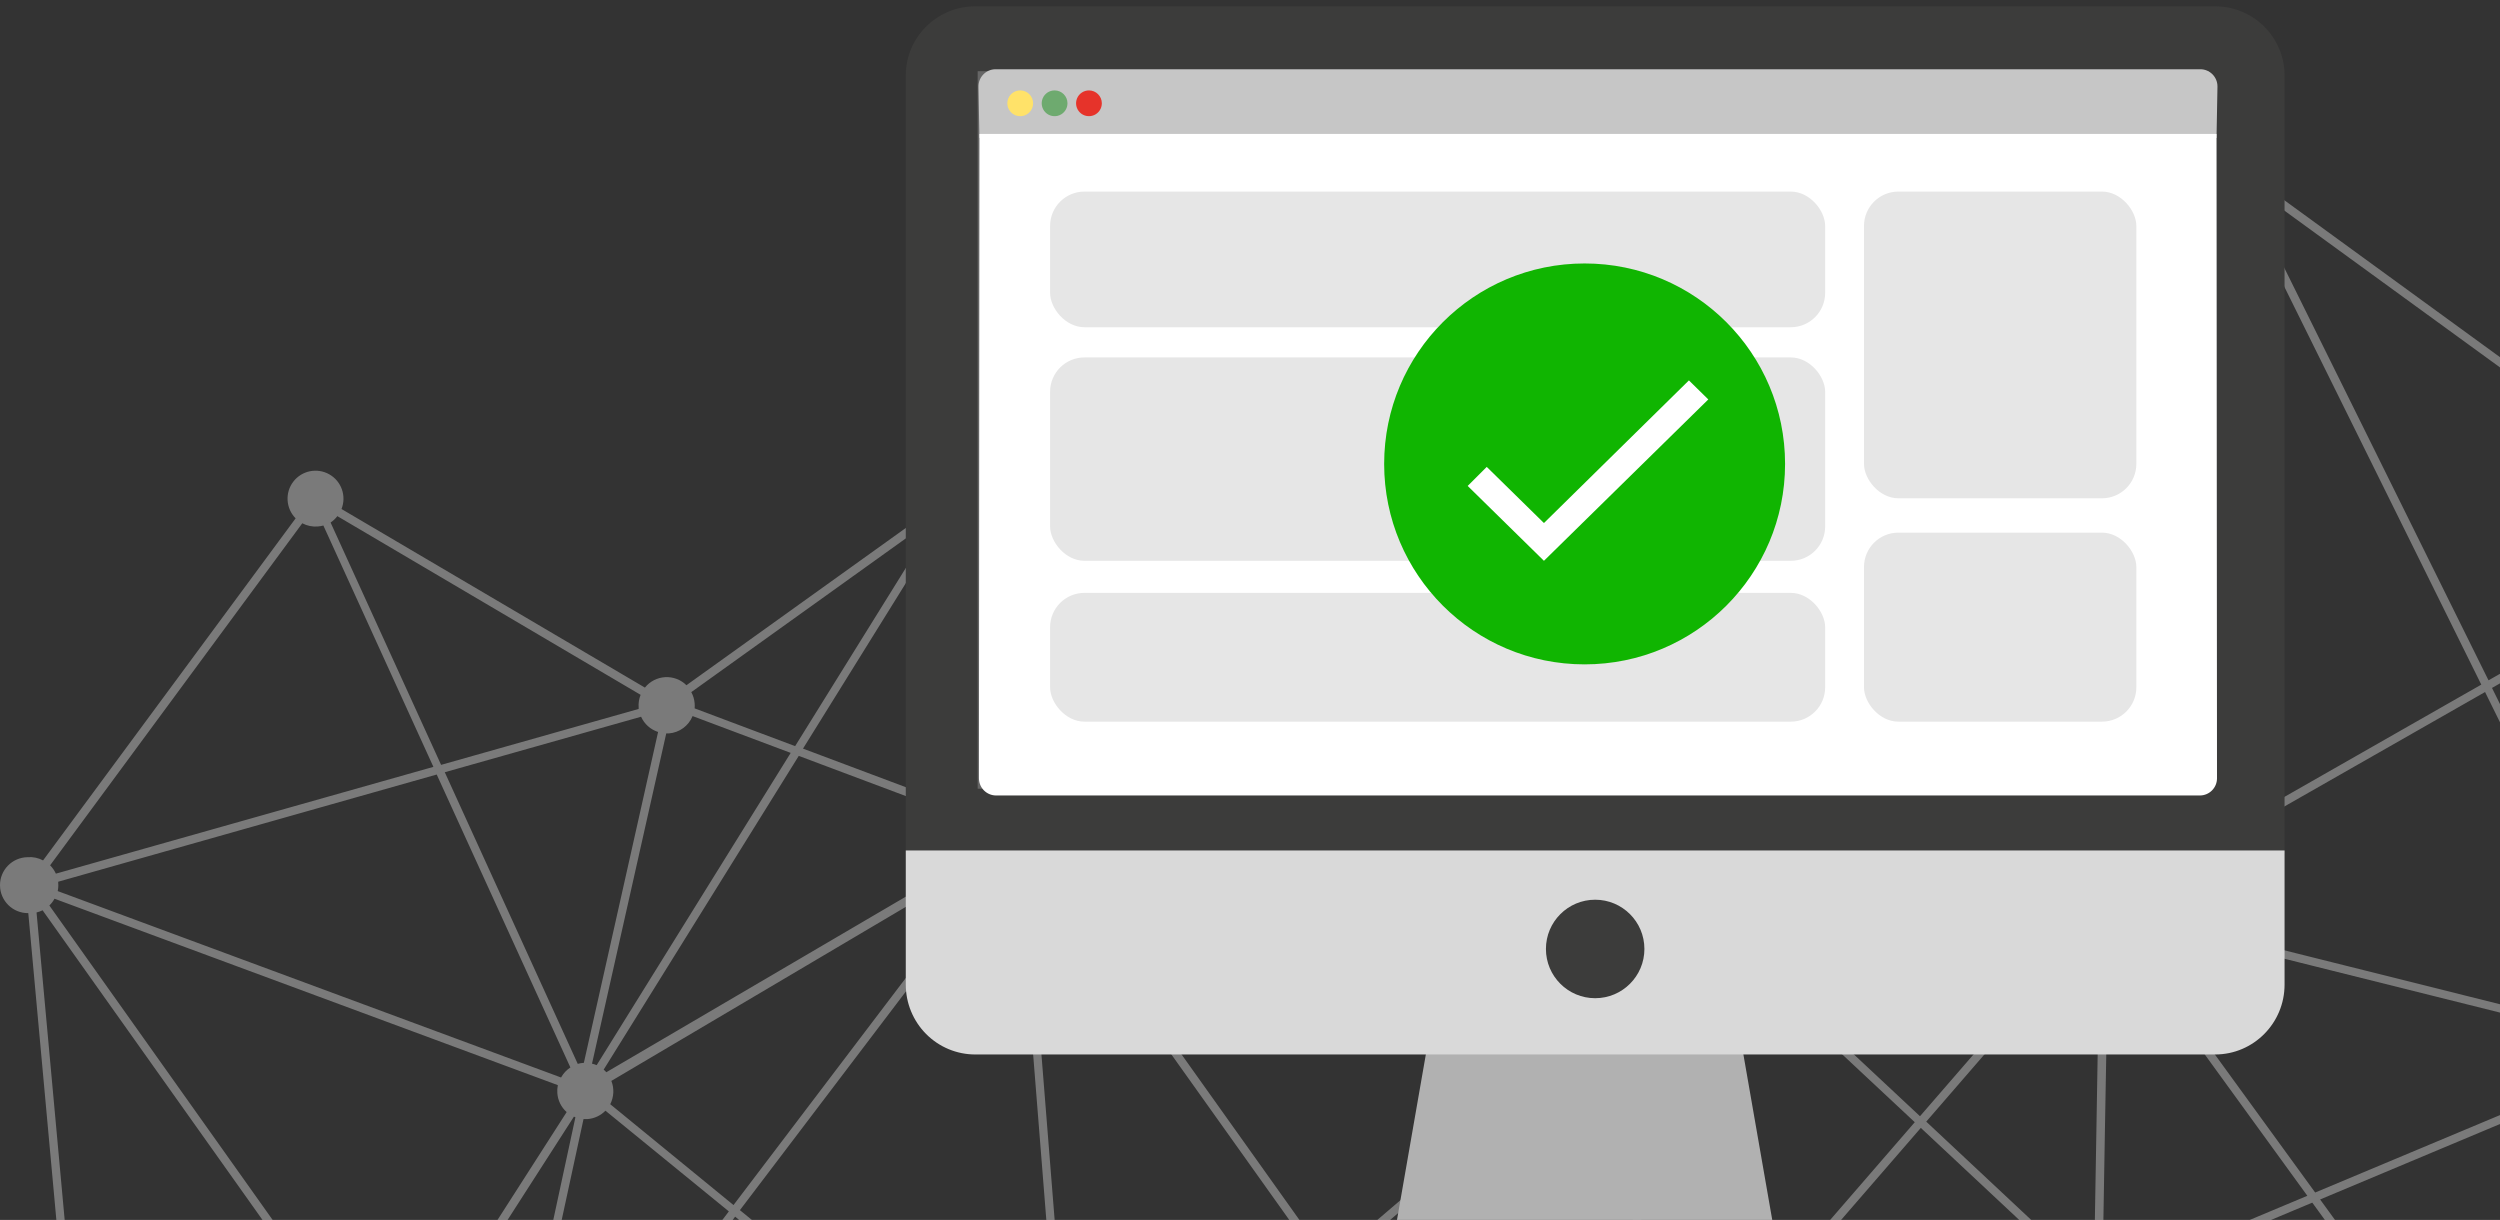
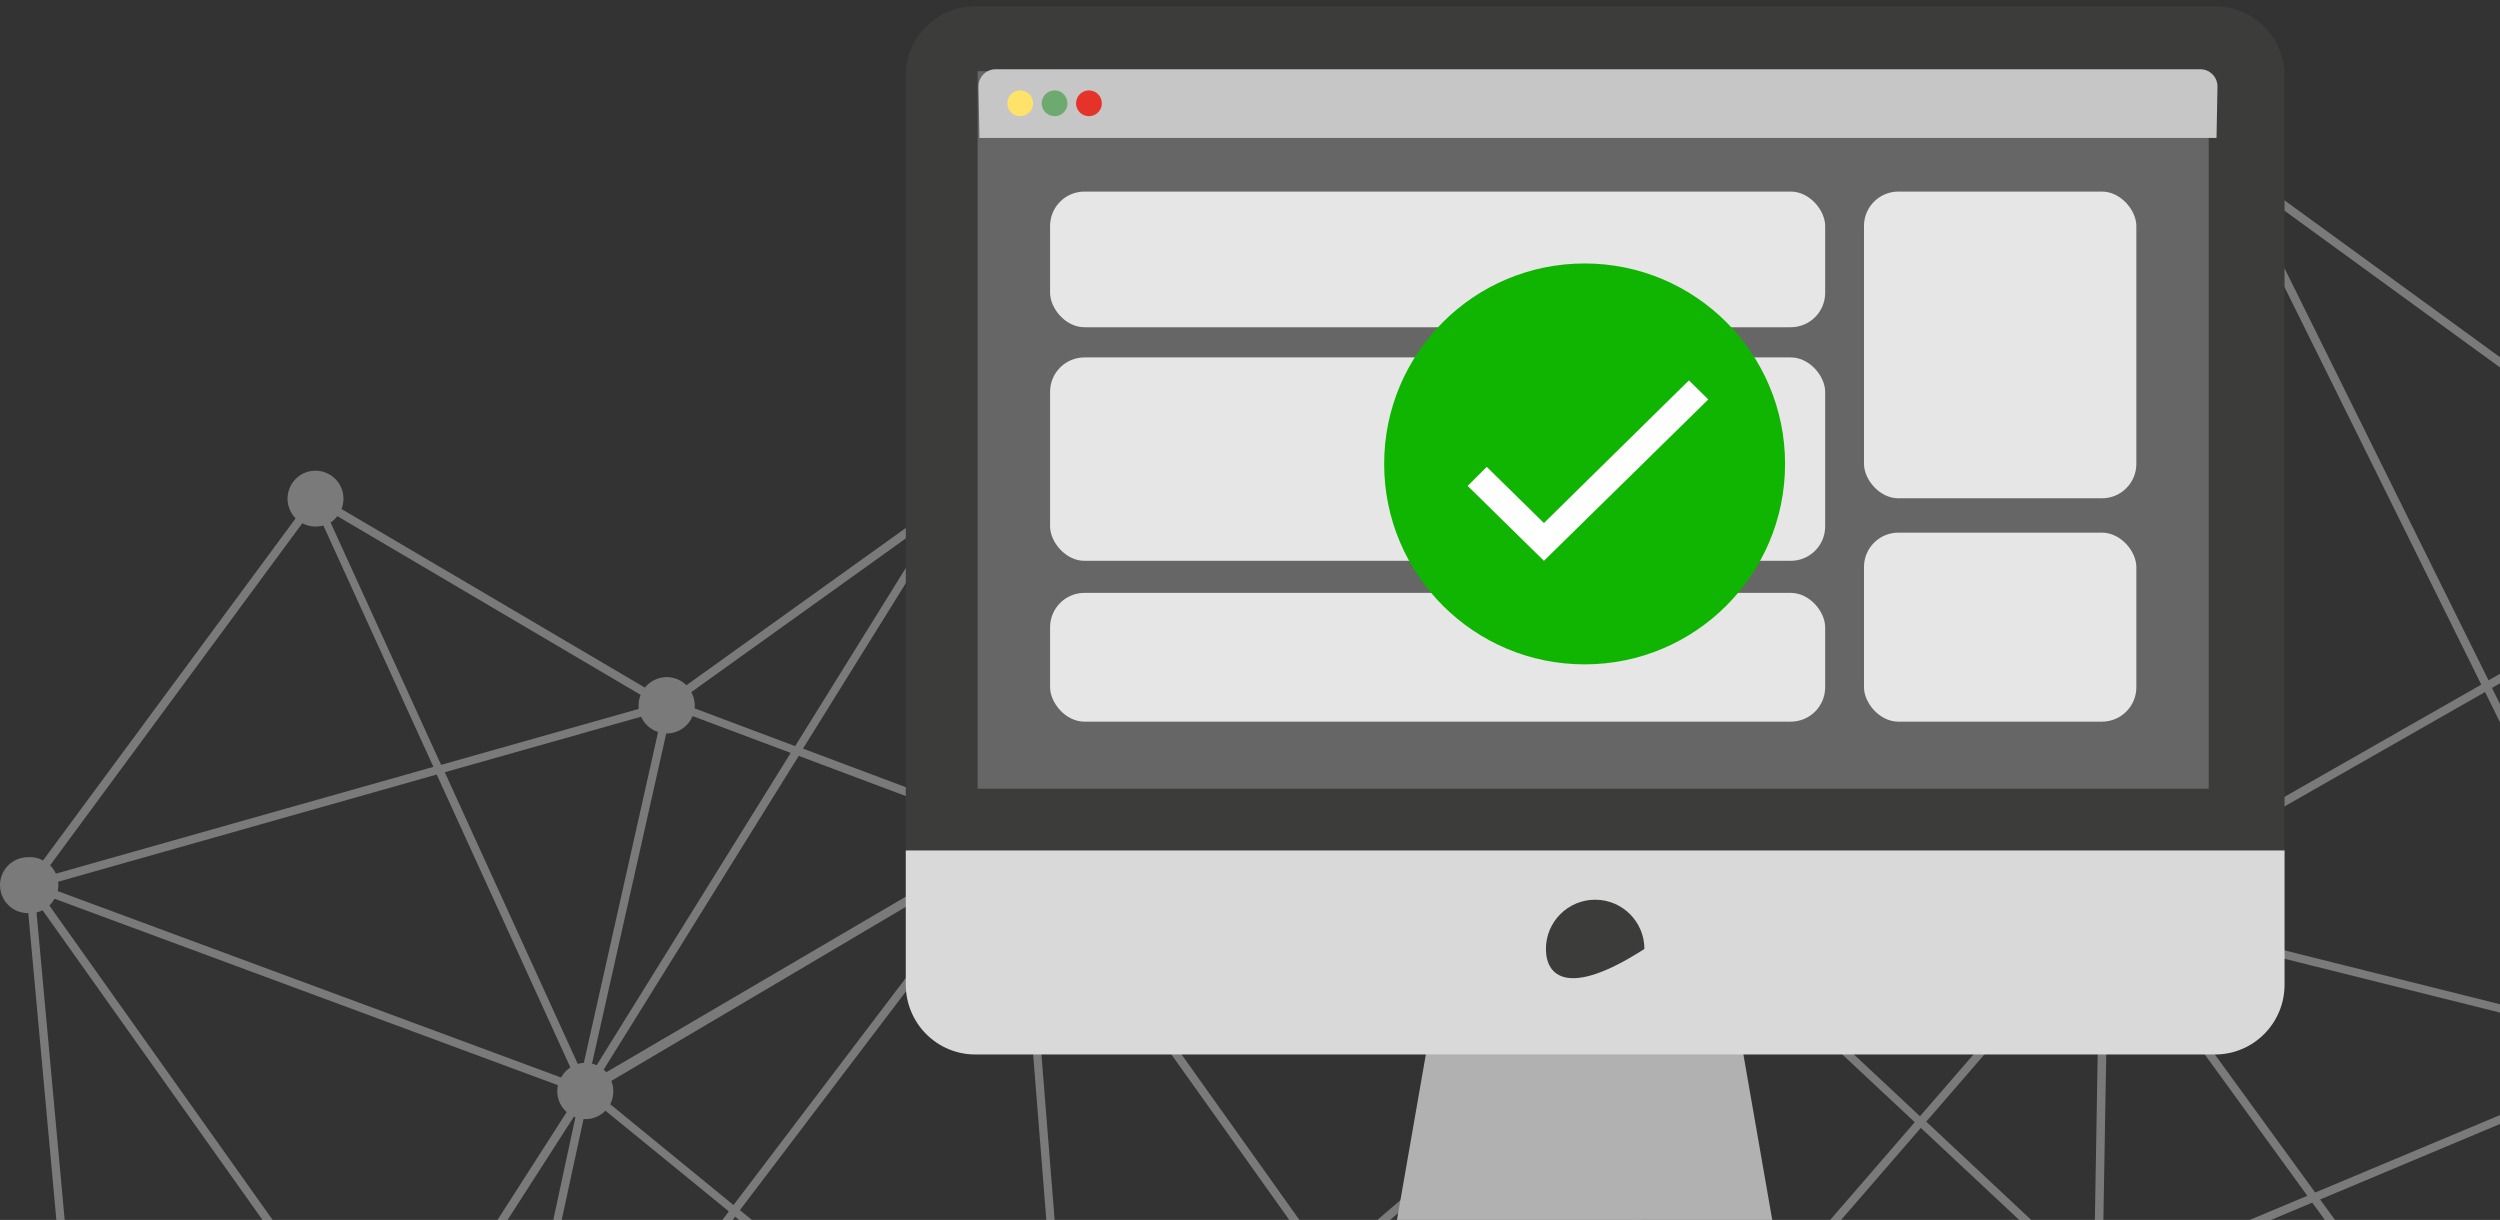
<svg xmlns="http://www.w3.org/2000/svg" width="291" height="142" viewBox="0 0 291 142" fill="none">
  <rect x="0" y="0" width="291" height="142" fill="#333333" stroke="none" />
  <g clip-path="url(#clip0)">
    <path opacity="0.35" d="M563.608 130.022L552.845 84.572C554.102 83.877 554.754 82.441 554.452 81.038C554.149 79.634 552.963 78.595 551.532 78.479C550.101 78.364 548.763 79.199 548.239 80.536L487.38 73.153C487.198 71.355 485.592 70.046 483.794 70.228C481.997 70.411 480.688 72.017 480.87 73.814C480.907 74.3 481.053 74.771 481.299 75.192L439.857 106.841C439.067 106.093 437.957 105.789 436.897 106.03C435.837 106.271 434.967 107.025 434.578 108.04L360.2 92.666C360.208 92.539 360.208 92.413 360.2 92.286C360.113 91.025 359.305 89.928 358.126 89.472C356.947 89.016 355.611 89.284 354.699 90.16L322.208 64.445C323.141 63.014 322.809 61.105 321.448 60.073C320.086 59.041 318.158 59.238 317.032 60.523L262.336 20.715C262.951 19.491 262.733 18.012 261.791 17.017C260.848 16.022 259.383 15.724 258.127 16.271C256.87 16.819 256.092 18.095 256.179 19.462C256.228 20.123 256.48 20.752 256.9 21.263L226.645 54.312C225.712 53.672 224.515 53.563 223.482 54.022C222.449 54.481 221.728 55.443 221.578 56.563L114.502 57.312V57.789C114.405 56.626 113.696 55.603 112.64 55.106C111.584 54.608 110.344 54.712 109.385 55.377C108.426 56.043 107.895 57.169 107.992 58.332C108.026 58.707 108.123 59.074 108.28 59.417L79.901 79.76C79.246 79.11 78.344 78.768 77.423 78.821C76.501 78.874 75.644 79.316 75.067 80.037L39.75 59.248C40.351 57.738 39.746 56.016 38.333 55.214C36.919 54.411 35.13 54.775 34.141 56.065C33.153 57.356 33.268 59.178 34.412 60.334L5.013 100.152C4.464 99.855 3.84 99.725 3.217 99.778C1.42 99.799 -0.021 101.273 0 103.071C0.021 104.868 1.496 106.309 3.293 106.288L12.684 208.921C11.32 209.229 10.306 210.373 10.163 211.764C10.02 213.155 10.781 214.481 12.054 215.06C13.327 215.638 14.827 215.339 15.781 214.317C16.735 213.296 16.929 211.779 16.265 210.549L54.783 180.804C55.695 181.683 57.033 181.953 58.214 181.497C59.395 181.041 60.205 179.941 60.289 178.678L121.593 173.795C121.904 175.247 123.158 176.304 124.641 176.366C126.125 176.427 127.462 175.477 127.892 174.056L175.844 181.878C175.844 181.981 175.844 182.079 175.844 182.182C175.844 183.98 177.301 185.437 179.099 185.437C180.897 185.437 182.354 183.98 182.354 182.182L299.629 242.724C299.142 244.196 299.762 245.807 301.109 246.574C302.456 247.341 304.158 247.051 305.175 245.881C306.193 244.711 306.244 242.986 305.298 241.758L380.43 162.441C381.656 163.305 383.314 163.22 384.445 162.235L419.567 192.381C419.191 192.975 419.017 193.676 419.073 194.377C419.156 195.89 420.273 197.146 421.766 197.405C423.26 197.664 424.734 196.859 425.323 195.462L465.892 206.746C465.867 206.968 465.867 207.192 465.892 207.413C465.988 208.576 466.698 209.599 467.754 210.096C468.81 210.594 470.05 210.491 471.009 209.825C471.968 209.16 472.499 208.034 472.402 206.871C472.391 206.756 472.375 206.642 472.353 206.529L543.964 181.754C544.624 182.973 545.983 183.641 547.351 183.418C548.719 183.195 549.796 182.13 550.034 180.764C550.272 179.399 549.619 178.032 548.407 177.359L563.055 136.445C564.286 136.712 565.561 136.244 566.328 135.244C567.095 134.245 567.216 132.892 566.638 131.772C566.061 130.653 564.889 129.966 563.63 130.011L563.608 130.022ZM225.522 60.214L227.719 65.954L203.496 102.3L223.845 60.144C224.243 60.268 224.661 60.316 225.077 60.285C225.227 60.272 225.375 60.249 225.522 60.214ZM111.117 61.299L117.6 94.049C116.853 94.314 116.228 94.843 115.842 95.536L93.469 87.138L109.745 60.947C110.17 61.167 110.638 61.295 111.117 61.321V61.299ZM37.64 61.169L50.448 89.264L6.505 101.693C6.339 101.332 6.112 101.004 5.832 100.722L35.187 60.908C35.738 61.203 36.361 61.333 36.983 61.283C37.205 61.266 37.425 61.228 37.64 61.169ZM440.421 187.027L512.141 156.848C512.231 156.992 512.33 157.13 512.439 157.26L470.888 204.397C469.551 203.531 467.783 203.761 466.711 204.94L440.421 187.027ZM486.74 75.529L535.664 112.353L515.916 152.041C515.505 151.908 515.072 151.857 514.642 151.889C514.503 151.903 514.365 151.924 514.229 151.955L486.127 76.147C486.353 75.969 486.554 75.761 486.724 75.529H486.74ZM518.206 154.895C518.186 154.676 518.146 154.46 518.086 154.249L560.353 135.007L525.177 162.587L517.761 156.772C518.088 156.203 518.235 155.549 518.184 154.895H518.206ZM524.396 163.2L472.95 203.54L513.166 157.895C514.428 158.719 516.092 158.569 517.186 157.531L524.396 163.2ZM439.455 186.381L430.813 180.5C431.066 179.978 431.174 179.397 431.128 178.819V178.683L507.925 157.575L439.455 186.381ZM438.403 186.826L425.1 192.424C424.803 191.934 424.382 191.53 423.88 191.253L427.194 182.28C427.501 182.341 427.815 182.361 428.127 182.339C428.958 182.281 429.735 181.906 430.297 181.292L438.403 186.826ZM420.163 191.649L385.074 161.502V161.464L424.677 178.282C424.581 178.635 424.548 179.002 424.579 179.367C424.665 180.464 425.3 181.444 426.267 181.971L422.946 190.949C421.947 190.731 420.904 191.001 420.136 191.676L420.163 191.649ZM318.405 65.943L310.37 118.939H310.099C309.848 118.961 309.6 119.012 309.361 119.091L290.069 80.075L316.794 64.836C317.205 65.361 317.767 65.748 318.405 65.943ZM6.342 104.611L64.933 126.311C64.87 126.618 64.85 126.932 64.874 127.244C64.934 128.092 65.323 128.882 65.959 129.447L45.49 161.372L5.745 105.398C5.985 105.169 6.186 104.904 6.342 104.611ZM15.565 209.686L45.506 163.086L54.729 176.106C53.651 177.135 53.41 178.764 54.143 180.061L15.684 209.779L15.565 209.686ZM58.575 175.58C58.44 175.507 58.301 175.443 58.157 175.39L67.922 130.26C68.08 130.269 68.237 130.269 68.394 130.26C69.183 130.198 69.921 129.851 70.472 129.284L84.838 141.007L58.575 175.58ZM86.124 140.861L117.128 100.017C117.545 100.244 118.006 100.377 118.479 100.407L124.013 169.878C123.469 170.006 122.967 170.269 122.553 170.643L86.124 140.861ZM379.025 160.032C379.025 160.092 379.025 160.152 379.025 160.211L304.11 181.911C303.91 181.472 303.615 181.083 303.247 180.772L332.038 134.117L379.171 158.725C379.043 159.144 379 159.585 379.047 160.021L379.025 160.032ZM240.321 106.651C240.482 107.546 241.009 108.333 241.775 108.821L223.487 129.929L202.601 110.4C202.93 109.977 203.15 109.48 203.241 108.951L240.321 106.651ZM299.672 180.359L270.062 139.618L307.565 123.886C307.98 124.576 308.635 125.088 309.405 125.324L309.253 126.333L301.186 179.98C301.097 179.974 301.008 179.974 300.92 179.98C300.482 180.021 300.058 180.15 299.672 180.359ZM269.487 138.81L246.582 107.286C246.648 107.132 246.701 106.972 246.739 106.809L307.11 121.89C307.091 122.081 307.091 122.274 307.11 122.465C307.127 122.648 307.157 122.829 307.202 123.007L269.487 138.81ZM268.575 139.19L246.989 148.233C246.49 147.443 245.676 146.906 244.754 146.758L245.009 131.747L245.421 108.751C245.661 108.589 245.878 108.395 246.067 108.176L268.575 139.19ZM224.214 130.559L242.708 109.201C243.062 109.296 243.428 109.331 243.793 109.304C243.997 109.287 244.199 109.251 244.396 109.196L244.021 131.557L243.761 146.747C243.192 146.822 242.653 147.047 242.198 147.398L224.214 130.559ZM313.007 124.13L331.224 133.651L302.471 180.267C302.364 180.219 302.253 180.179 302.14 180.148L310.354 125.486H310.62C311.577 125.408 312.45 124.912 313.007 124.13ZM298.636 181.211L247.276 151.146C247.526 150.496 247.56 149.783 247.374 149.112L269.15 139.987L298.891 180.929C298.8 181.018 298.715 181.112 298.636 181.211ZM240.961 150.24C240.977 150.469 241.019 150.694 241.086 150.913L181.779 180.061C181.713 179.967 181.643 179.876 181.567 179.79L223.585 131.286L241.558 148.103C241.113 148.722 240.901 149.48 240.961 150.24ZM180.862 179.16C180.735 179.078 180.603 179.004 180.466 178.938L199.714 111.626C199.909 111.642 200.105 111.642 200.3 111.626C200.885 111.579 201.447 111.377 201.928 111.04L222.88 130.624L180.862 179.16ZM55.542 175.531L46.092 162.218L66.805 129.978L66.978 130.049L64.619 140.996L57.24 175.173C57.083 175.16 56.925 175.16 56.769 175.173C56.34 175.21 55.923 175.332 55.542 175.531ZM85.38 140.269L71.031 128.53C71.463 127.687 71.511 126.698 71.161 125.817L116.135 99.235L116.342 99.463L85.38 140.269ZM202.237 105.946L228.137 67.06L241.954 103.196C241.045 103.712 240.439 104.635 240.327 105.675L203.3 107.964C203.201 107.185 202.823 106.468 202.237 105.946ZM228.82 66.073L258.072 22.159C258.181 22.213 258.293 22.261 258.409 22.299L243.669 102.772C243.544 102.772 243.424 102.772 243.3 102.772C243.15 102.785 243.001 102.808 242.855 102.843L228.82 66.073ZM246.848 105.783C246.82 105.468 246.749 105.157 246.636 104.861L289.261 80.552L308.499 119.546C307.983 119.904 307.582 120.403 307.343 120.984L246.821 105.843L246.848 105.783ZM313.652 121.944C313.622 121.569 313.528 121.203 313.376 120.859L354.558 94.738C354.692 94.883 354.839 95.015 354.997 95.134L331.734 132.821L313.452 123.279C313.6 122.85 313.659 122.396 313.625 121.944H313.652ZM357.824 95.677L380.723 156.902C380.296 157.13 379.925 157.451 379.638 157.841L332.564 133.266L355.795 95.617C356.235 95.779 356.705 95.844 357.173 95.807C357.393 95.785 357.611 95.741 357.824 95.677ZM379.73 161.763L304.598 241.096C304.158 240.798 303.651 240.611 303.122 240.554L301.744 186.506C303.418 186.229 304.598 184.713 304.457 183.023C304.457 182.963 304.457 182.904 304.457 182.844L379.372 161.144C379.467 161.369 379.587 161.582 379.73 161.779V161.763ZM301.419 240.782L265.543 183.278L297.941 183.717C298.134 185.194 299.305 186.351 300.784 186.527L302.162 240.576C301.907 240.613 301.657 240.682 301.419 240.782ZM264.951 182.291L246.354 152.454C246.523 152.308 246.677 152.146 246.815 151.971L298.158 182.025C298.07 182.249 298.007 182.482 297.968 182.719L264.951 182.291ZM263.807 182.291L182.284 181.206C182.284 181.119 182.24 181.032 182.213 180.951L241.504 151.814C242.158 152.811 243.305 153.371 244.493 153.273C244.853 153.242 245.204 153.152 245.535 153.007L263.807 182.291ZM177.607 179.003L155.25 147.609L198.109 110.98C198.326 111.144 198.563 111.281 198.814 111.387L179.517 178.678C179.288 178.653 179.057 178.653 178.828 178.678C178.404 178.707 177.99 178.818 177.607 179.003ZM154.686 146.823L120.969 99.474C121.377 99.083 121.675 98.591 121.832 98.047L123.546 98.291L196.785 108.653C196.838 109.241 197.05 109.804 197.398 110.28L154.686 146.823ZM153.954 147.452L126.904 170.584C126.366 170.116 125.69 169.838 124.978 169.792L119.434 100.32C119.695 100.261 119.949 100.17 120.188 100.049L153.954 147.452ZM121.495 172.83L60.219 177.712C60.083 177.127 59.791 176.591 59.373 176.16L85.57 141.62L121.951 171.376C121.684 171.817 121.526 172.315 121.49 172.83H121.495ZM13.644 208.851L4.253 106.212C4.497 106.153 4.734 106.067 4.959 105.957L44.931 162.246L14.784 209.155C14.425 208.985 14.039 208.882 13.644 208.851ZM50.833 90.154L66.393 124.25C65.942 124.547 65.57 124.949 65.308 125.421L6.716 103.722C6.783 103.415 6.803 103.101 6.776 102.789C6.779 102.736 6.779 102.684 6.776 102.631L50.833 90.154ZM51.772 89.888L74.623 83.427C75 84.273 75.72 84.919 76.603 85.201L67.96 123.718H67.89C67.673 123.735 67.458 123.775 67.25 123.837L51.772 89.888ZM80.617 83.351L92.037 87.637L69.452 123.984C69.277 123.911 69.095 123.853 68.91 123.81L77.552 85.369C77.655 85.375 77.758 85.375 77.861 85.369C79.087 85.271 80.154 84.491 80.617 83.351ZM92.976 87.984L115.522 96.447C115.456 96.759 115.436 97.079 115.463 97.396C115.488 97.728 115.563 98.053 115.685 98.362L70.575 124.808C70.482 124.698 70.378 124.596 70.266 124.505L92.976 87.984ZM196.937 107.411C196.937 107.508 196.883 107.606 196.861 107.704L140.277 99.702L121.989 97.114C121.989 97.033 121.989 96.957 121.989 96.876C121.856 95.112 120.338 93.777 118.571 93.87L112.104 61.212C112.737 61.04 113.303 60.683 113.732 60.187L196.937 107.411ZM228.061 56.764C228.011 56.115 227.765 55.496 227.355 54.99L255.566 24.16L228.37 64.972L226.433 59.872C227.535 59.242 228.171 58.029 228.061 56.764ZM260.421 22.316L288.822 79.689L246.148 104.026C245.758 103.523 245.23 103.146 244.629 102.941L259.331 22.473C259.45 22.473 259.575 22.473 259.7 22.473C259.951 22.452 260.199 22.399 260.438 22.316H260.421ZM261.75 21.497L316.49 61.304C316.203 61.85 316.077 62.465 316.126 63.078C316.154 63.394 316.225 63.705 316.338 64.001L289.663 79.19L261.3 21.898C261.468 21.779 261.624 21.645 261.767 21.497H261.75ZM321.589 65.2L354.08 90.914C353.75 91.487 353.602 92.147 353.657 92.807C353.691 93.21 353.798 93.603 353.972 93.968L312.833 120.089C312.432 119.623 311.907 119.281 311.32 119.101L319.36 66.106C319.448 66.111 319.537 66.111 319.625 66.106C320.37 66.04 321.069 65.72 321.606 65.2H321.589ZM398.691 144.121L384.369 157.228C383.718 156.694 382.886 156.434 382.047 156.501C381.904 156.514 381.763 156.536 381.624 156.566L358.702 95.297L358.762 95.254L398.691 144.121ZM399.298 144.87L425.447 176.877C425.311 177.03 425.187 177.196 425.079 177.37L385.475 160.58C385.572 160.227 385.605 159.86 385.573 159.495C385.531 158.934 385.344 158.394 385.03 157.927L399.298 144.87ZM400.009 144.219L435.516 111.734C435.858 112.02 436.255 112.232 436.683 112.358L436.184 115.939L427.835 175.808H427.607C427.108 175.849 426.625 176.005 426.196 176.264L400.009 144.219ZM440.182 111.252L457.987 121.841L428.957 175.998L428.789 175.965L437.171 115.874L437.638 112.521C437.719 112.526 437.8 112.526 437.882 112.521C438.793 112.44 439.628 111.979 440.182 111.252ZM458.812 122.335L511.886 153.913C511.689 154.386 511.607 154.899 511.647 155.41V155.546L430.813 177.755C430.584 177.24 430.228 176.792 429.777 176.453L458.812 122.335ZM459.268 121.488L483.274 76.689C483.934 76.876 484.637 76.842 485.275 76.592L513.345 152.264C512.979 152.468 512.653 152.739 512.385 153.061L459.268 121.488ZM549.552 84.458L536.109 111.479L487.18 74.677C487.244 74.501 487.293 74.319 487.326 74.134L548.028 81.496C548.014 81.653 548.014 81.811 548.028 81.968C548.117 82.994 548.686 83.918 549.563 84.458H549.552ZM536.456 112.944L561.107 131.481C560.695 132.089 560.503 132.821 560.565 133.553C560.57 133.646 560.581 133.738 560.598 133.83L517.663 153.36C517.433 153.005 517.136 152.697 516.79 152.454L536.456 112.944ZM547.48 177.05C546.442 176.833 545.364 177.141 544.599 177.875L525.931 163.227L561.357 135.452C561.585 135.713 561.852 135.936 562.149 136.114L547.48 177.05ZM472.017 205.628L471.951 205.525L525.155 163.813L544.002 178.634C543.674 179.204 543.527 179.861 543.579 180.517C543.579 180.632 543.595 180.746 543.628 180.858L472.017 205.628ZM425.534 194.524C425.556 194.304 425.556 194.082 425.534 193.862C425.518 193.679 425.485 193.497 425.437 193.319L439.314 187.482L466.136 205.732C466.119 205.759 466.105 205.788 466.092 205.818L425.534 194.524ZM184.383 182.166L264.403 183.251L300.605 241.297C300.402 241.467 300.22 241.66 300.063 241.872L184.383 182.166ZM128.022 173.101C128.027 172.998 128.027 172.895 128.022 172.792C127.981 172.268 127.813 171.761 127.533 171.316L154.518 148.238L176.831 179.562C176.442 179.94 176.152 180.407 175.985 180.923L128.022 173.101ZM74.568 80.878C74.377 81.348 74.299 81.858 74.34 82.364C74.338 82.416 74.338 82.469 74.34 82.521L51.343 89.031L38.48 60.822C38.782 60.619 39.048 60.368 39.267 60.078L74.568 80.878ZM108.795 60.263C108.849 60.323 108.904 60.382 108.963 60.437L92.552 86.85L80.856 82.456C80.872 82.261 80.872 82.065 80.856 81.87C80.82 81.412 80.687 80.966 80.465 80.563L108.795 60.263ZM221.588 57.55C221.725 58.446 222.228 59.244 222.977 59.753L201.016 105.279C200.619 105.152 200.201 105.104 199.785 105.138C198.791 105.215 197.888 105.742 197.333 106.57L114.237 59.373C114.396 59.008 114.488 58.616 114.508 58.218V58.272L221.588 57.55ZM434.366 109.006C434.353 109.175 434.353 109.346 434.366 109.516C434.416 110.061 434.603 110.586 434.909 111.04L399.429 143.503L359.473 94.592C359.71 94.295 359.894 93.959 360.015 93.599L434.366 109.006ZM481.885 75.968C482.039 76.113 482.208 76.242 482.389 76.353L458.448 121.022L440.67 110.443C440.85 109.983 440.922 109.487 440.882 108.995C440.846 108.511 440.699 108.041 440.453 107.622L481.885 75.968ZM551.939 84.897L562.675 130.228C562.342 130.356 562.032 130.54 561.759 130.77L536.906 112.076L550.469 84.854C550.822 84.95 551.189 84.987 551.554 84.963C551.684 84.941 551.814 84.919 551.939 84.897Z" fill="white" />
    <path d="M167.394 114.553L161.113 150.581H161.117H207.786L201.504 114.553H167.394Z" fill="#B1B1B1" />
    <path d="M105.433 8.785V99.356L113.298 107.184H258.058L265.923 99.356V8.785C265.923 4.34 262.301 0.736 257.835 0.736H113.521C109.054 0.736 105.433 4.34 105.433 8.785Z" fill="#3C3C3B" />
    <path d="M105.433 98.995L105.433 114.605C105.432 116.763 106.284 118.833 107.801 120.359C109.318 121.885 111.376 122.742 113.521 122.741H257.852C262.313 122.734 265.925 119.092 265.923 114.605V98.995H105.433Z" fill="#D9D9D9" />
    <path d="M257.096 8.287H113.802V91.807H257.096V8.287Z" fill="#666666" />
-     <path d="M191.409 110.459C191.409 113.624 188.843 116.191 185.678 116.191C182.512 116.191 179.946 113.624 179.946 110.459C179.946 107.293 182.512 104.727 185.678 104.727C188.843 104.727 191.409 107.293 191.409 110.459Z" fill="#3C3C3B" />
+     <path d="M191.409 110.459C182.512 116.191 179.946 113.624 179.946 110.459C179.946 107.293 182.512 104.727 185.678 104.727C188.843 104.727 191.409 107.293 191.409 110.459Z" fill="#3C3C3B" />
    <path d="M258.003 16.059H114.005L113.896 10.095C113.876 8.991 114.754 8.079 115.859 8.059C115.871 8.059 115.883 8.059 115.896 8.059H256.113C257.218 8.059 258.113 8.954 258.113 10.059C258.113 10.071 258.113 10.083 258.113 10.095L258.003 16.059Z" fill="#C6C6C6" />
    <path d="M120.254 12.012C120.259 12.62 119.897 13.17 119.337 13.406C118.777 13.642 118.13 13.517 117.698 13.089C117.267 12.661 117.136 12.015 117.367 11.453C117.599 10.891 118.147 10.524 118.754 10.524C119.578 10.524 120.248 11.188 120.254 12.012Z" fill="#FFE269" />
    <path d="M124.254 12.012C124.259 12.62 123.897 13.171 123.336 13.407C122.776 13.643 122.128 13.517 121.697 13.088C121.266 12.659 121.136 12.013 121.368 11.451C121.601 10.889 122.149 10.523 122.757 10.524C123.581 10.524 124.249 11.189 124.254 12.012Z" fill="#6EAA6F" />
    <path d="M128.254 12.012C128.259 12.62 127.897 13.17 127.337 13.406C126.777 13.642 126.13 13.517 125.698 13.089C125.267 12.661 125.136 12.015 125.367 11.453C125.599 10.891 126.147 10.524 126.754 10.524C127.578 10.524 128.248 11.188 128.254 12.012Z" fill="#E6332A" />
-     <path d="M256.059 92.593L115.95 92.594C114.845 92.594 113.95 91.699 113.95 90.594C113.95 90.594 113.95 90.594 113.95 90.593L114.005 15.593H258.005L258.059 90.593C258.06 91.698 257.165 92.594 256.061 92.594C256.06 92.594 256.06 92.594 256.059 92.594V92.593Z" fill="white" />
    <rect x="122.23" y="22.3" width="90.219" height="15.79" rx="4" fill="#E6E6E6" />
    <rect x="122.23" y="41.605" width="90.219" height="23.673" rx="4" fill="#E6E6E6" />
    <rect x="216.968" y="22.3" width="31.703" height="35.7" rx="4" fill="#E6E6E6" />
    <rect x="216.968" y="62" width="31.703" height="22" rx="4" fill="#E6E6E6" />
    <rect x="122.23" y="69.011" width="90.219" height="14.989" rx="4" fill="#E6E6E6" />
    <path fill-rule="evenodd" clip-rule="evenodd" d="M184.449 77.333C197.336 77.333 207.782 66.887 207.782 54C207.782 41.113 197.336 30.667 184.449 30.667C171.562 30.667 161.116 41.113 161.116 54C161.116 66.887 171.562 77.333 184.449 77.333Z" fill="#10B501" />
    <path d="M179.715 60.882L196.589 44.278L198.846 46.494L179.715 65.278L170.838 56.562L173.057 54.346L179.715 60.882Z" fill="white" />
  </g>
  <defs>
    <clipPath id="clip0">
      <rect width="291" height="142" fill="white" />
    </clipPath>
  </defs>
</svg>